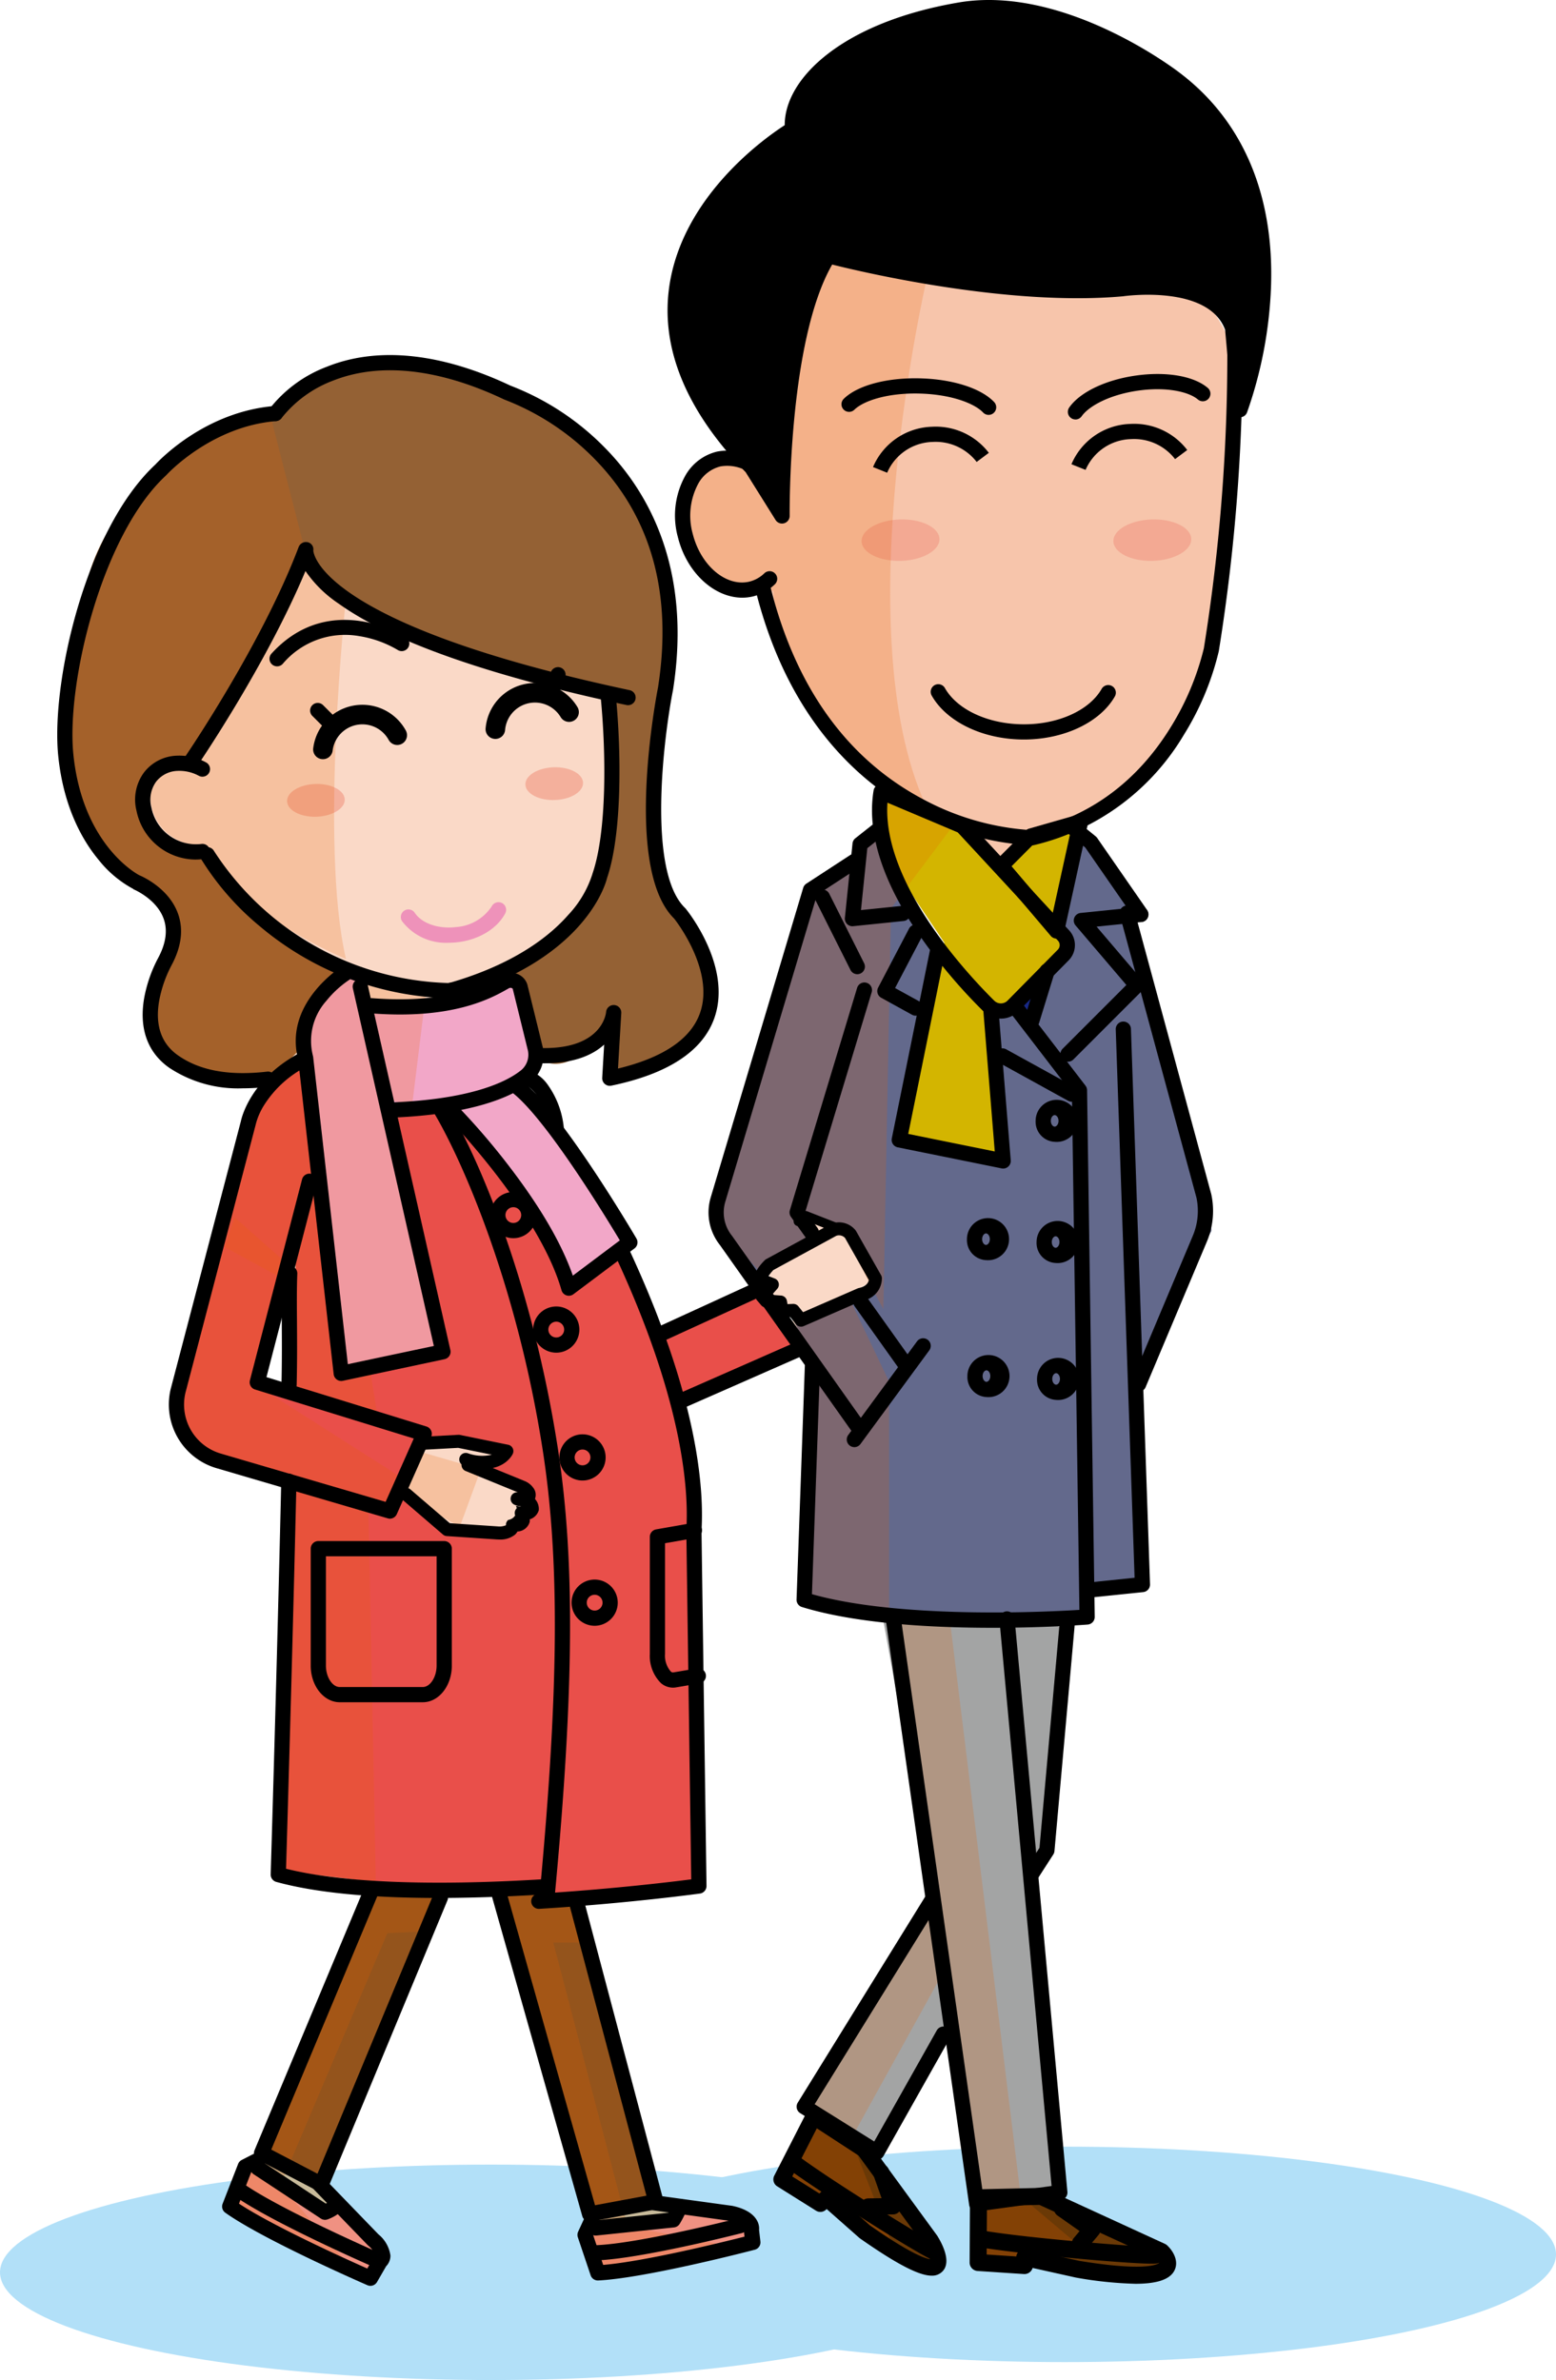
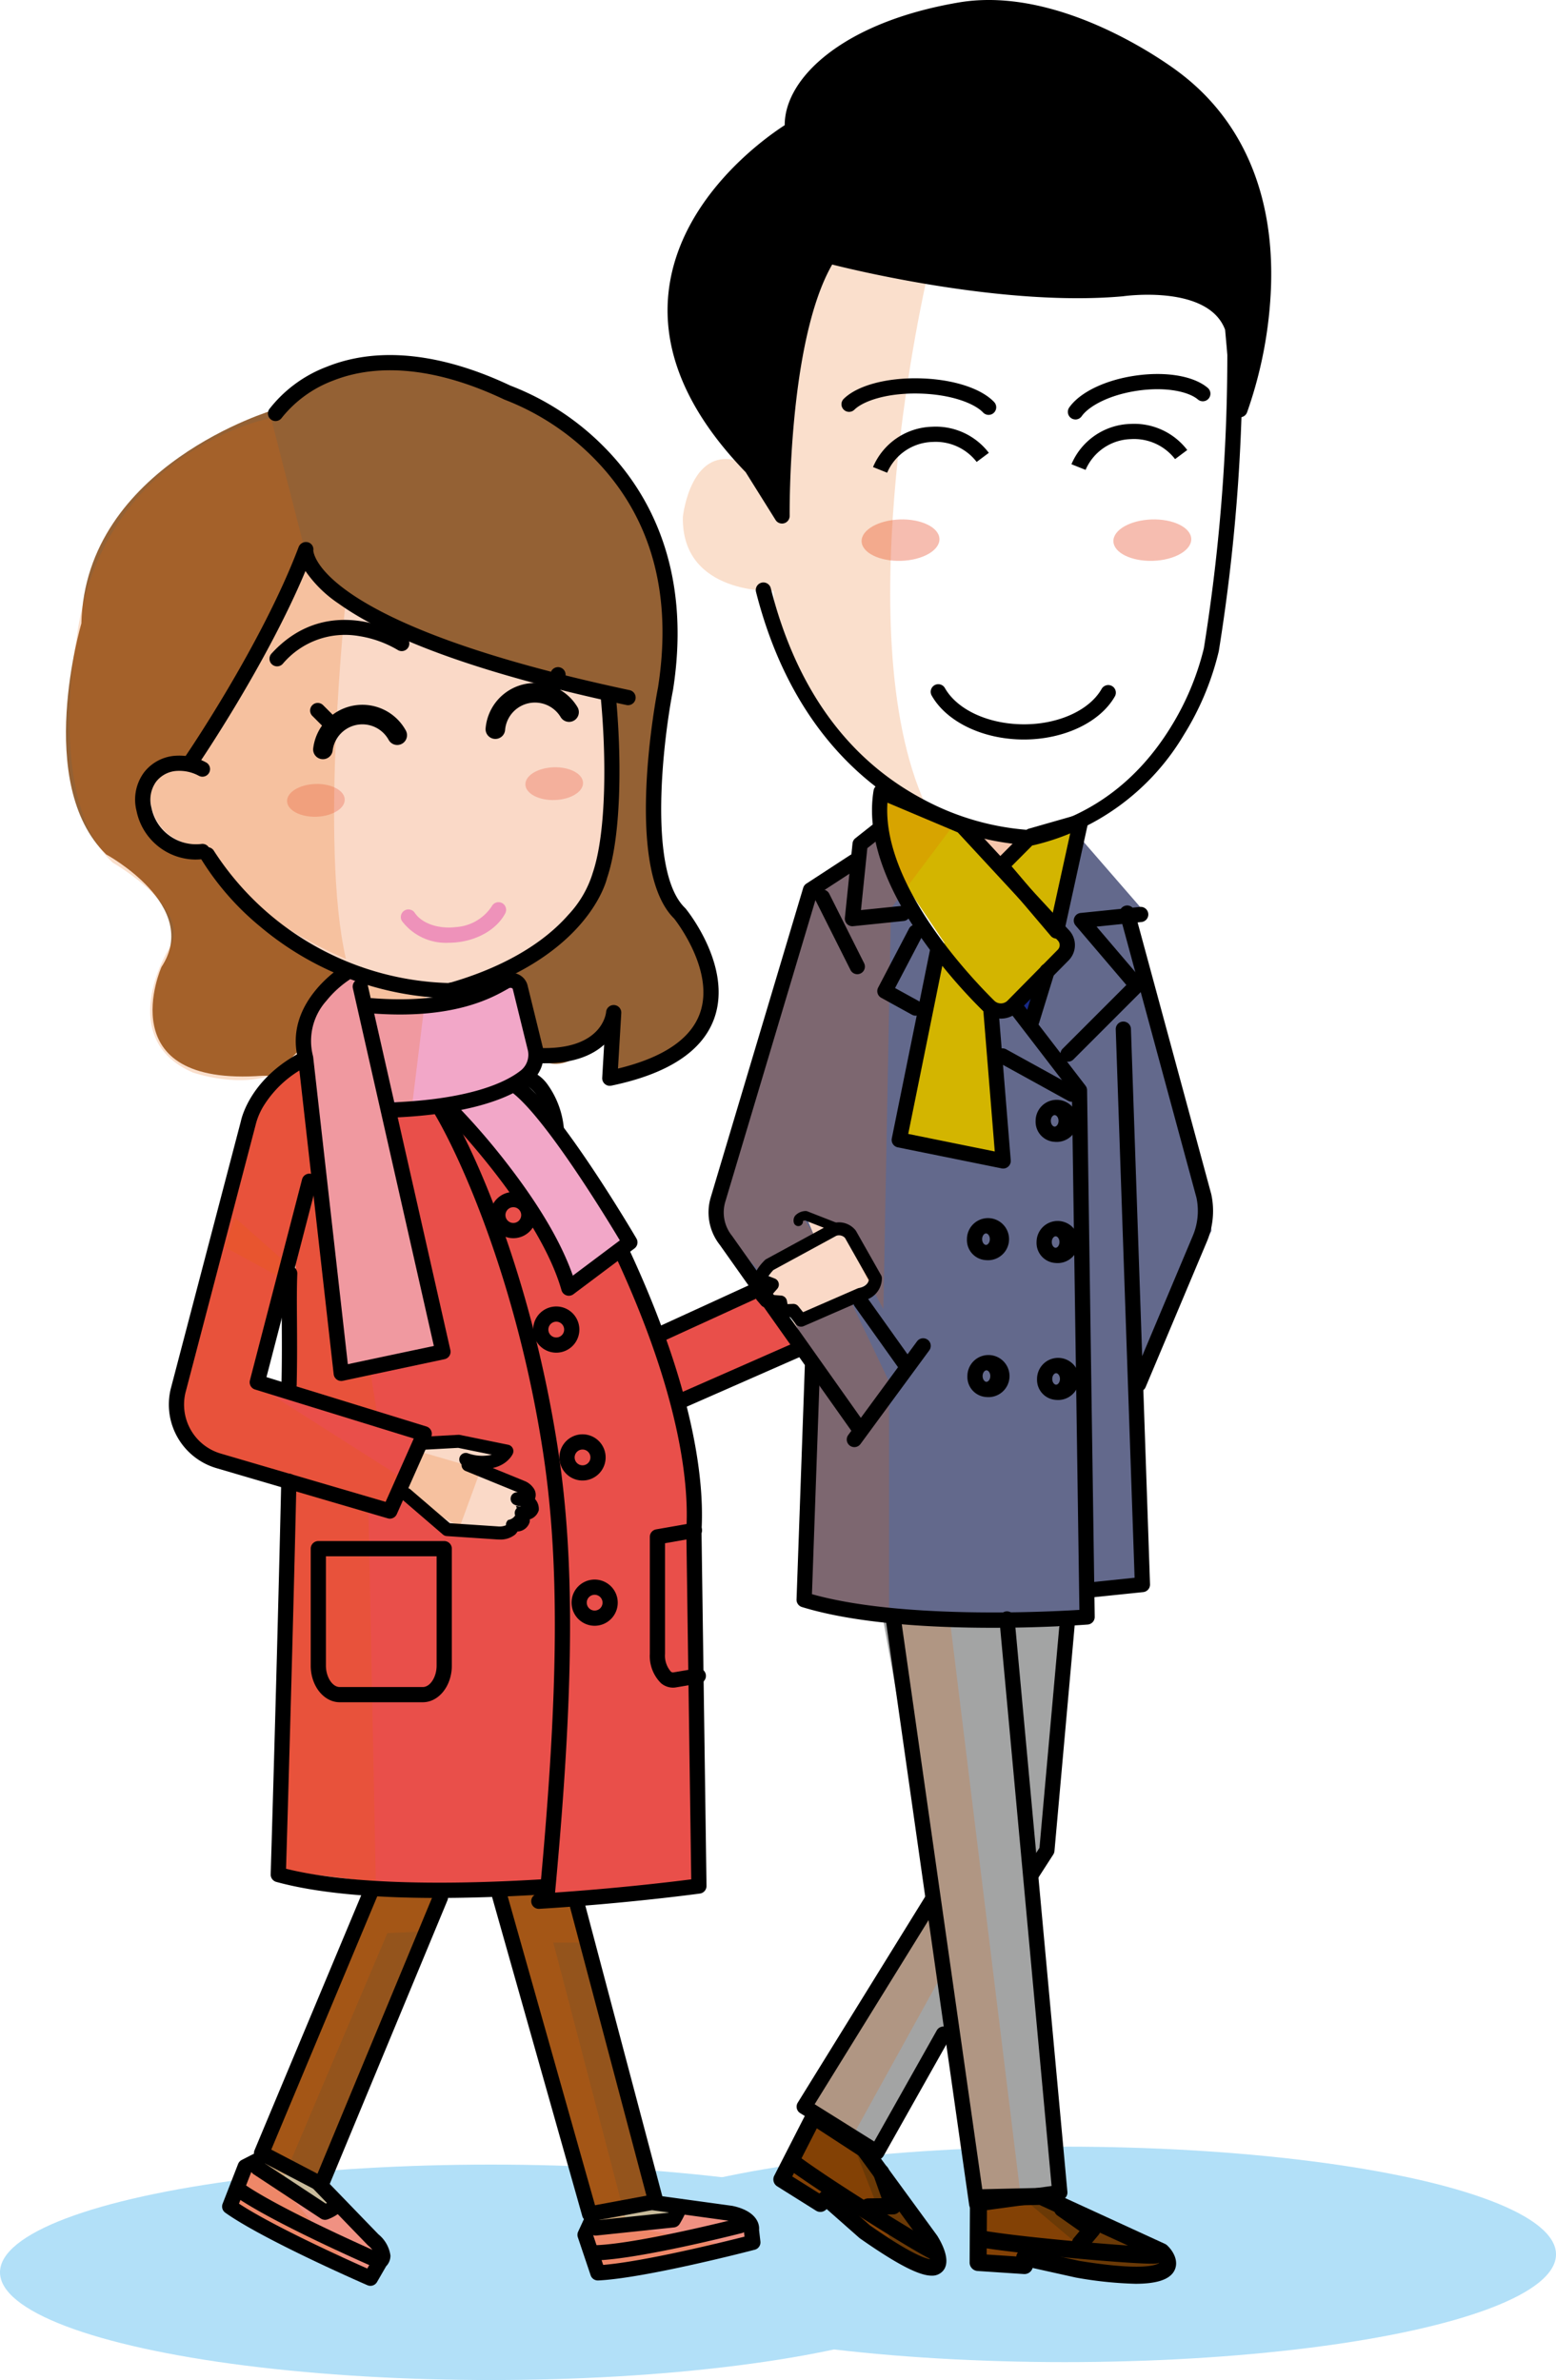
<svg xmlns="http://www.w3.org/2000/svg" id="グループ_2581" data-name="グループ 2581" width="239.381" height="366.068" viewBox="0 0 239.381 366.068">
  <ellipse id="楕円形_54" data-name="楕円形 54" cx="75.561" cy="16.568" rx="75.561" ry="16.568" transform="translate(0 332.931)" fill="#b2e0f8" />
  <ellipse id="楕円形_55" data-name="楕円形 55" cx="75.561" cy="16.568" rx="75.561" ry="16.568" transform="translate(88.26 330.173)" fill="#b2e0f8" />
  <g id="グループ_2211" data-name="グループ 2211" transform="translate(8.809)">
    <path id="パス_3370" data-name="パス 3370" d="M3040.285,1897.077l9.978-37.272c1.174-5.282,7.924-9.391,7.924-9.391l2.935,16.728,3.521,30.228s13.794-2.935,14.968-3.228-7.043-36.978-7.043-36.978l8.217-.587c7.337,5.87,19.369,28.174,19.369,28.174l7.63-5.869c8.511,10.565,11.739,45.782,11.739,45.782l-.88,52.239-22.259,2.4-1.136-2.5c-5.787,1.96-40.289-2.84-40.289-2.84l1.761-51.359.182-8.844-12.508-3.188S3035,1907.055,3040.285,1897.077Zm17.315-17.315-6.6,19.212,6.16,1.993Z" transform="translate(-3020.902 -1686.337)" fill="#e94f4a" />
    <path id="パス_3371" data-name="パス 3371" d="M2910.6,2101.592l-2.66,34.34-2.348,3.718,4.3,48.913-13.664-.687-3.749-25.14-10.565,18.587-11.152-6.848,19.761-32.282-8.044-44.608,26.178,2.4Z" transform="translate(-2755.854 -1850.893)" fill="#a3a4a4" />
    <path id="パス_3372" data-name="パス 3372" d="M3070.27,2229.785l12.13,46.174-9.782,1.761-13.5-46.174-.609-3.864,6.246.3,1.136,2.5Z" transform="translate(-2990.408 -1937.507)" fill="#94541c" />
    <path id="パス_3373" data-name="パス 3373" d="M3181.754,2232.17l-19.761,43.435-7.63-4.891,16.239-38.935Z" transform="translate(-3121.8 -1940.235)" fill="#94541c" />
-     <path id="パス_3374" data-name="パス 3374" d="M2870.75,1486.485a20.774,20.774,0,0,1,3.815,15.848l-3.815,36.685s-8.8,25.826-27.587,28.76c0,0-33.75,0-40.793-37.858,0,0-13.793.88-12.326-11.739,0,0,.293-12.913,10.272-7.63l4.7,7.63s1.467-31.989,7.043-39.619l23.185,4.7,19.369.587S2869.87,1481.2,2870.75,1486.485Z" transform="translate(-2693.063 -1438.771)" fill="#f7c5ab" />
    <path id="パス_3375" data-name="パス 3375" d="M2858.825,1742.419l9.685,11.152-2.054.587,12.032,43.728.293,4.7-12.326,22.6,1.761,31.7H2860v4.109s-35.511,4.4-44.608-2.935l2.054-35.8-2.935-5.87,11.445-4.4.88-1.761-3.228-7.63-7.337-2.641,1.467,3.521-9.685,6.163-5.576-6.75v-3.815l14.38-49.3,7.337-3.815-.587-2.641,3.228-2.641s5.869,14.967,9.391,18.489l-5.87,29.054,16.142,3.522-2.348-23.478,3.522-.587,3.521,3.815,3.522-10.565,2.348-2.054-1.467-3.229Z" transform="translate(-2701.214 -1613.265)" fill="#63698c" />
    <path id="パス_3376" data-name="パス 3376" d="M2833.479,2371.57l6.335,2.714,11.086,4.75-.317,2.714-13.621.339-8.235-2.375-.317,1.7-6.969-.339.95-9.838Z" transform="translate(-2679.671 -2033.077)" fill="#6a3906" />
    <path id="パス_3377" data-name="パス 3377" d="M2941.713,2340.432l10.157,15.521-.923,1.94-12-6.467-4-4.2-1.847.646-5.848-4.527,5.54-8.084Z" transform="translate(-2816.005 -2009.128)" fill="#6a3906" />
    <path id="パス_3378" data-name="パス 3378" d="M2893.587,1728.389l-3.228,13.206.587,3.522-8.511,8.511-3.522.587s4.109,24.065,2.348,23.478-16.141-3.522-16.141-3.522l7.337-29.935-8.511-12.62-1.761-12.033,14.087,6.163,4.989,6.163,4.108-3.815,7.337-2.348Z" transform="translate(-2735.976 -1599.236)" fill="#d3b500" />
    <path id="パス_3379" data-name="パス 3379" d="M2883.855,1810.024l-1.467,6.163-2.641-3.228Z" transform="translate(-2732.114 -1659.446)" fill="#182987" />
    <path id="パス_3380" data-name="パス 3380" d="M2895.869,1740.372l-4.109,3.815-4.989-6.163,8.218,2.054" transform="translate(-2746.475 -1611.511)" fill="#f7c5ab" />
    <path id="パス_3381" data-name="パス 3381" d="M3151.173,1637.986s1.467,26.706-4.989,32.869c0,0-13.5,12.032-20.543,11.739l-.587,1.174-10.858.587-.881-4.108s-17.9-4.989-24.065-18.489c0,0-10.565.293-9.685-9.1a6.005,6.005,0,0,1,6.75-4.4s14.087-20.544,17.021-32.283c0,0,14.38,12.033,27.88,15.554Z" transform="translate(-3066.344 -1530.256)" fill="#fad9c7" />
    <path id="パス_3382" data-name="パス 3382" d="M2974.034,1928.3l-3.228-7.63-7.337-2.641,1.468,3.522-7.043,4.989.293,3.815,4.989,3.815Z" transform="translate(-2848.411 -1731.349)" fill="#fad9c7" />
    <path id="パス_3383" data-name="パス 3383" d="M3120.338,2023.1l4.989-1.467,8.217,2.054-4.109,2.348,7.337,3.522-1.468,5.87-10.858.293-6.75-6.163Z" transform="translate(-3064.563 -1800.328)" fill="#fad9c7" />
    <path id="パス_3384" data-name="パス 3384" d="M3071.7,1556.159s5.282,14.087,45.489,21.424l.88,18.2s-.764,19.758-16.025,24.16l1.174,2.641,3.228,11.446s5.87,4.989,11.329-7.138l.587,10.272s17.609-1.467,14.087-18.489l-3.815-7.043s-3.815-6.456-3.815-7.337-.88-16.434-.88-16.434,7.337-31.4-4.7-42.554c0,0-26.413-31.109-53.119-10.859,0,0-29.054,8.511-29.641,32.87,0,0-7.337,24.652,3.815,35.51,0,0,14.674,7.924,8.511,17.315,0,0-8.217,18.489,15.554,16.728h1.761l4.225-4.308,1.468-5.576,5.42-5.962s-13.461-2.938-21.678-18.786c0,0-8.217,1.761-9.391-7.337,0,0,.293-8.217,7.924-6.456l7.337-12.033Z" transform="translate(-3032.771 -1471.415)" fill="#946134" />
    <path id="パス_3385" data-name="パス 3385" d="M3014.877,1962.136l-6.65-8.27-14.774,5.629,3.522,10.565Z" transform="translate(-2901.141 -1755.211)" fill="#e94f4a" />
    <path id="パス_3386" data-name="パス 3386" d="M3056.963,2372.12l3.549.978-.88,2.054-11.592.44-.147-1.908Z" transform="translate(-2964.971 -2033.669)" fill="#c8bb9b" />
    <path id="パス_3387" data-name="パス 3387" d="M3214.747,2354.57l3.228,4.549-2.348.44-10.125-7.484,1.614-1.614Z" transform="translate(-3175.113 -2019.249)" fill="#c8bb9b" />
    <path id="パス_3388" data-name="パス 3388" d="M3027.659,2375.047l10.858,2.054s.881,2.935.44,3.228-22.4,5.4-23.038,5.136-2.2-6.9-2.2-6.9l13.647-1.027Z" transform="translate(-2932.118 -2035.617)" fill="#f09182" />
    <path id="パス_3389" data-name="パス 3389" d="M3200.716,2363.211l6.9,6.75-2.2,3.815-20.543-10.712,1.908-6.457,12.766,7.337Z" transform="translate(-3157.854 -2023.341)" fill="#f09182" />
    <path id="パス_3390" data-name="パス 3390" d="M3103.737,1809.442l3.228,11.446-2.348,3.815,16.435,23.772-8.511,8.217-8.8-16.141-10.565-12.032-8.217.587,7.043,36.978-14.381,2.054-6.456-51.945s.293-5.282,6.75-7.337l2.348-.587.881,4.109h8.51l10.859-2.348Z" transform="translate(-3033.288 -1658.277)" fill="#f2a7c8" />
    <ellipse id="楕円形_56" data-name="楕円形 56" cx="3.184" cy="5.992" rx="3.184" ry="5.992" transform="translate(123.844 86.452) rotate(-91.835)" fill="#f19a86" opacity="0.65" />
    <ellipse id="楕円形_57" data-name="楕円形 57" cx="3.184" cy="5.992" rx="3.184" ry="5.992" transform="translate(162.583 86.452) rotate(-91.835)" fill="#f19a86" opacity="0.65" />
    <g id="グループ_2199" data-name="グループ 2199" transform="translate(35.276 117.872)">
      <ellipse id="楕円形_58" data-name="楕円形 58" cx="2.52" cy="4.437" rx="2.52" ry="4.437" transform="translate(36.824 5.321) rotate(-91.835)" fill="#f19a86" opacity="0.65" />
      <ellipse id="楕円形_59" data-name="楕円形 59" cx="2.52" cy="4.437" rx="2.52" ry="4.437" transform="translate(0.161 7.89) rotate(-91.835)" fill="#f19a86" opacity="0.65" />
    </g>
    <path id="パス_3391" data-name="パス 3391" d="M3231.145,1620.267s-4.109,37.858,0,55.467c0,0-17.9-7.337-21.13-17.315,0,0-8.8.587-9.1-8.511,0,0-1.174-4.989,6.163-4.4,0,0,15.554-25.826,17.609-32.576Z" transform="translate(-3186.728 -1528.229)" fill="#ea6000" opacity="0.2" style="mix-blend-mode: multiply;isolation: isolate" />
    <path id="パス_3392" data-name="パス 3392" d="M2971.079,1483.362s-12.462,53.722-.226,80.708c0,0-22.41-10.942-23.332-32.765,0,0-14.188.645-13.948-11.389,0,0,1.225-11.739,9.458-8.254l6.242,8.254s-.107-30.05,6.9-38.885Z" transform="translate(-2837.328 -1440.415)" fill="#ea6000" opacity="0.2" style="mix-blend-mode: multiply;isolation: isolate" />
    <path id="パス_3393" data-name="パス 3393" d="M3240.328,1573.6l-5.576-21.717s-26.12,4.7-29.935,34.043c0,0-4.7,24.652,5.576,34.337,0,0,12.913,7.337,8.511,13.5,0,0-8.217,13.5,3.815,18.782,0,0,7.63,2.641,12.913,0l4.4-1.761-.587-4.989,2.348-4.4,3.521-4.7s-14.967-7.337-19.956-17.609c0,0-10.272-.587-10.272-8.8,0,0-.587-6.163,7.924-5.576l10.565-17.608Z" transform="translate(-3201.868 -1487.583)" fill="#ea6000" opacity="0.2" style="mix-blend-mode: multiply;isolation: isolate" />
    <path id="パス_3394" data-name="パス 3394" d="M3177.168,1806.512l10.858,3.815-2.054,16.728-4.109-.88,8.8,38.445-11.152,3.228,1.174,7.337-13.793-3.815-.88-17.609-9.685-5.283,4.989-20.25s2.935-7.63,8.217-7.924C3169.538,1820.305,3167.19,1808.273,3177.168,1806.512Z" transform="translate(-3131.371 -1657.108)" fill="#ea6000" opacity="0.2" style="mix-blend-mode: multiply;isolation: isolate" />
    <path id="パス_3395" data-name="パス 3395" d="M3155.716,1926.53l-4.7,18.783,22.6,14.38,3.228-3.815,9.1,2.641-3.228,8.8-9.685-5.283-1.174,2.641-27.88-7.337s-6.457-4.109-4.989-11.446l9.1-26.119Z" transform="translate(-3120.778 -1732.518)" fill="#ea6000" opacity="0.2" style="mix-blend-mode: multiply;isolation: isolate" />
    <path id="パス_3396" data-name="パス 3396" d="M3201.443,2044.763l1.174,59.282s-12.032-.293-15.554-2.641l2.054-59.576Z" transform="translate(-3153.592 -1813.773)" fill="#ea6000" opacity="0.2" style="mix-blend-mode: multiply;isolation: isolate" />
    <path id="パス_3397" data-name="パス 3397" d="M3188.029,2231.2l-2.348,4.7-6.457.294-16.435,38.739,10.271,12.032-17.608-8.511,2.054-6.75,2.641-2.054,16.142-39.913h11.152Z" transform="translate(-3128.439 -1938.871)" fill="#ea6000" opacity="0.2" style="mix-blend-mode: multiply;isolation: isolate" />
    <path id="パス_3398" data-name="パス 3398" d="M3029.121,2228.857l5.869-1.761-.293,2.935,5.283-.293,1.761,6.163h-4.7l11.445,43.728s15.554,2.641,14.381,2.935-19.076,4.4-19.076,4.4l-2.055-5.283.587-4.109-14.38-48.424" transform="translate(-2960.727 -1937.117)" fill="#ea6000" opacity="0.2" style="mix-blend-mode: multiply;isolation: isolate" />
    <path id="パス_3399" data-name="パス 3399" d="M2957.993,1726.042l-9.685,12.913-1.174,61.63-2.054-3.815-4.109-8.217-6.75-2.935,2.641,4.109-9.1,4.7-6.75-7.337v-1.761l14.38-49.6,7.924-4.989v-2.348l3.815-2.054v-6.75Z" transform="translate(-2820.044 -1599.236)" fill="#ea6000" opacity="0.2" style="mix-blend-mode: multiply;isolation: isolate" />
    <path id="パス_3400" data-name="パス 3400" d="M2960.553,1956.658l6.163,12.913v35.8l-12.619-2.054.88-36.1-4.109-5.576,1.467-2.054Z" transform="translate(-2838.746 -1757.07)" fill="#ea6000" opacity="0.2" style="mix-blend-mode: multiply;isolation: isolate" />
    <path id="パス_3401" data-name="パス 3401" d="M2856.917,2102.413l13.207,89.51-.293,8.8,7.337,1.174.587-2.348,10.565,1.761-11.152-9.391-10.859-88.337Z" transform="translate(-2728.947 -1854.108)" fill="#ea6000" opacity="0.2" style="mix-blend-mode: multiply;isolation: isolate" />
    <path id="パス_3402" data-name="パス 3402" d="M2949.271,2236.755l-19.957,30.521,1.468.881-3.465,8.909a2.3,2.3,0,0,0,.8,2.7l3.843,2.775,1.761-1.761,9.685,8.217-6.457-16.435,13.793-24.946Z" transform="translate(-2814.844 -1943.548)" fill="#ea6000" opacity="0.2" style="mix-blend-mode: multiply;isolation: isolate" />
    <g id="グループ_2200" data-name="グループ 2200" transform="translate(113.27 186.265)">
      <path id="パス_3403" data-name="パス 3403" d="M2979.6,1920.069a.715.715,0,0,0,.261-1.38l-4.715-1.844a.727.727,0,0,0-.3-.048,2.26,2.26,0,0,0-1.59.725,1.259,1.259,0,0,0-.19,1.073.715.715,0,0,0,1.4-.261,1.417,1.417,0,0,1,.328-.093l4.548,1.779A.724.724,0,0,0,2979.6,1920.069Z" transform="translate(-2973.016 -1916.796)" />
    </g>
-     <path id="パス_3404" data-name="パス 3404" d="M2843.388,1752.063a1.17,1.17,0,0,0,.96-1.836l-7.691-11.1a1.191,1.191,0,0,0-.222-.24l-3.071-2.5a1.17,1.17,0,1,0-1.479,1.813l2.943,2.4,7.6,10.961A1.17,1.17,0,0,0,2843.388,1752.063Z" transform="translate(-2676.675 -1610.246)" />
    <path id="パス_3405" data-name="パス 3405" d="M3134.5,1780.9a11.9,11.9,0,0,0,1.451-.09c3.242-.4,6.02-2.1,7.249-4.445a1.17,1.17,0,0,0-2.072-1.087,7.139,7.139,0,0,1-5.463,3.209c-2.736.338-5.306-.546-6.4-2.2a1.17,1.17,0,0,0-1.952,1.29A8.466,8.466,0,0,0,3134.5,1780.9Z" transform="translate(-3074.273 -1635.9)" fill="#ee92ba" />
    <path id="パス_3406" data-name="パス 3406" d="M2844.253,2381.069c2.97,0,5.26-.529,6.016-2.06.694-1.406-.17-2.95-1.121-3.844a1.312,1.312,0,0,0-.35-.236l-18.5-8.492a1.219,1.219,0,0,0-.574-.119l-9.64.22a1.306,1.306,0,0,0-1.277,1.3l-.055,9.949a1.306,1.306,0,0,0,1.22,1.311l7.129.473a1.306,1.306,0,0,0,1.341-.938l6.621,1.471.073.014A60.167,60.167,0,0,0,2844.253,2381.069Zm3.644-3.2c-.271.231-2.153,1.325-12.3-.329l-8.082-1.8a1.307,1.307,0,0,0-1.582,1.125l-4.558-.3.042-7.449,8.069-.184,18,8.263A2.081,2.081,0,0,1,2847.9,2377.872Z" transform="translate(-2678.391 -2029.805)" />
    <path id="パス_3407" data-name="パス 3407" d="M3224.417,1961.512a1.17,1.17,0,0,0,1.169-1.143c.088-3.844.066-7.051.045-9.879-.019-2.71-.036-5.051.052-7.22a1.17,1.17,0,1,0-2.338-.094c-.09,2.224-.073,4.591-.053,7.331.02,2.812.042,6-.045,9.809a1.17,1.17,0,0,0,1.143,1.2Z" transform="translate(-3188.754 -1747.346)" />
    <path id="パス_3408" data-name="パス 3408" d="M3133.056,2102.964q7.3,0,16.012-.526a1.17,1.17,0,1,0-.141-2.335c-17.267,1.043-30.8.48-39.24-1.632.163-5.409,1-33.413,1.6-59.544a1.17,1.17,0,1,0-2.339-.054c-.663,28.924-1.615,60.145-1.625,60.457a1.17,1.17,0,0,0,.859,1.164C3114.158,2102.139,3122.492,2102.964,3133.056,2102.964Z" transform="translate(-3074.489 -1811.044)" />
    <path id="パス_3409" data-name="パス 3409" d="M3036.074,2034.2l.072,0c13.51-.817,24.622-2.338,24.733-2.353a1.17,1.17,0,0,0,1.01-1.175l-.769-54.644c.4-6.42-.539-20.564-11.216-43.426a1.17,1.17,0,1,0-2.12.99c10.482,22.445,11.39,36.156,11,42.333,0,.03,0,.06,0,.09l.755,53.648c-3.038.389-12.473,1.532-23.529,2.2a1.17,1.17,0,0,0,.069,2.337Z" transform="translate(-2962.007 -1740.605)" />
    <path id="パス_3410" data-name="パス 3410" d="M3236.135,1911.1a1.17,1.17,0,0,0,.329-2.293l-10.829-3.176a7.853,7.853,0,0,1-5.4-9.359l10.8-41.21q.01-.04.018-.079a10.374,10.374,0,0,1,1.341-3.035,16.712,16.712,0,0,1,6.289-5.744,1.17,1.17,0,0,0-1.125-2.052c-7.275,3.99-8.663,9.721-8.794,10.347l-10.8,41.2a10.2,10.2,0,0,0,7,12.173l10.833,3.177A1.161,1.161,0,0,0,3236.135,1911.1Z" transform="translate(-3200.51 -1682.07)" />
    <path id="パス_3411" data-name="パス 3411" d="M3182.911,1952.677a1.171,1.171,0,0,0,1.069-.7l5.283-11.886a1.17,1.17,0,0,0-.724-1.593l-24.611-7.594,7.741-29.831a1.17,1.17,0,1,0-2.265-.588l-8.021,30.913a1.17,1.17,0,0,0,.787,1.412l24.42,7.535-4.331,9.746-14.561-4.271a1.17,1.17,0,0,0-.659,2.245l15.544,4.559A1.174,1.174,0,0,0,3182.911,1952.677Z" transform="translate(-3131.743 -1719.092)" />
    <g id="グループ_2202" data-name="グループ 2202" transform="translate(52.681 220.684)">
      <path id="パス_3412" data-name="パス 3412" d="M3122.319,2025.368,3118.6,2033l6.456,4.891,11.348-.587,1.37-3.13-.587-2.152-7.044-3.522,3.913-1.761-7.826-1.761Z" transform="translate(-3118.549 -2023.238)" fill="none" />
      <path id="パス_3413" data-name="パス 3413" d="M3134.522,2025.019c3.377,0,4.426-2.2,4.479-2.316a1,1,0,0,0-.713-1.4l-7.415-1.511a1.033,1.033,0,0,0-.255-.018l-5.872.321a1,1,0,0,0,.11,2l5.743-.314,5.185,1.057a6.526,6.526,0,0,1-3.723-.236,1,1,0,0,0-.575,1.921A10.643,10.643,0,0,0,3134.522,2025.019Z" transform="translate(-3121.603 -2019.774)" />
      <g id="グループ_2201" data-name="グループ 2201" transform="translate(0 3.636)">
        <path id="パス_3414" data-name="パス 3414" d="M3122.929,2038.036a2.561,2.561,0,0,0,.467-.041,1.758,1.758,0,0,0,1.172-2.841,3.014,3.014,0,0,0-1.326-1.031l-8.322-3.4a1,1,0,1,0-.758,1.857l8.044,3.282a1,1,0,0,0-.479,1.925A3.171,3.171,0,0,0,3122.929,2038.036Z" transform="translate(-3104.026 -2030.652)" />
        <path id="パス_3415" data-name="パス 3415" d="M3113.482,2051.016a2.1,2.1,0,0,0,2.191-1.476,2.279,2.279,0,0,0-2.042-2.478,1,1,0,0,0-.625,1.895H3113a1,1,0,0,0-.213,1.982A3.258,3.258,0,0,0,3113.482,2051.016Z" transform="translate(-3094.277 -2041.562)" />
        <path id="パス_3416" data-name="パス 3416" d="M3131.519,2052.115a3.562,3.562,0,0,0,2.4-.769,1.94,1.94,0,0,0,.356-.464,2.027,2.027,0,0,0,1.893-1.522,2.278,2.278,0,0,0-2.115-2.417,1.566,1.566,0,0,1-1.209,2.161,1,1,0,0,0-.34.809v.007a2.514,2.514,0,0,1-1.252.178l-7.391-.493-6.054-5.2a1,1,0,0,0-1.308,1.52l6.307,5.422a1,1,0,0,0,.587.24l7.7.514C3131.172,2052.1,3131.321,2052.115,3131.519,2052.115Z" transform="translate(-3116.155 -2039.645)" />
      </g>
    </g>
    <path id="パス_3417" data-name="パス 3417" d="M3069.734,2279.619a1.146,1.146,0,0,0,.215-.02l10.2-1.9a1.171,1.171,0,0,0,.917-1.45l-12.053-45.5a1.17,1.17,0,0,0-2.262.6l11.73,44.279-7.908,1.471-13.56-47.956a1.17,1.17,0,0,0-2.252.636l13.85,48.983A1.17,1.17,0,0,0,3069.734,2279.619Z" transform="translate(-2987.841 -1937.917)" />
    <g id="グループ_2203" data-name="グループ 2203" transform="translate(80.032 337.565)">
      <path id="パス_3418" data-name="パス 3418" d="M3013.206,2382.655h.055c7.2-.34,23.4-4.548,24.085-4.727a1.17,1.17,0,0,0,.867-1.267l-.206-1.766c.125-1.334-.859-3.031-4.085-3.708-.027-.006-.054-.01-.081-.014l-12.306-1.692a1.17,1.17,0,0,0-.319,2.318l12.261,1.686c1.093.242,2.259.871,2.2,1.192a1.182,1.182,0,0,0-.011.346l.1.894c-3.5.886-15.466,3.828-21.742,4.345l-1.531-4.551.736-1.6a1.17,1.17,0,1,0-2.125-.98l-.931,2.019a1.171,1.171,0,0,0-.046.863l1.967,5.845A1.17,1.17,0,0,0,3013.206,2382.655Z" transform="translate(-3010.07 -2369.468)" />
      <path id="パス_3419" data-name="パス 3419" d="M3044.823,2377.029c.041,0,.082,0,.123-.006l11.92-1.246a1.171,1.171,0,0,0,.883-.564,15.525,15.525,0,0,0,1.118-2.242,1.17,1.17,0,0,0-2.189-.827,12.527,12.527,0,0,1-.651,1.368L3044.7,2374.7a1.17,1.17,0,0,0,.12,2.333Z" transform="translate(-3042.016 -2370.747)" />
    </g>
    <path id="パス_3420" data-name="パス 3420" d="M3164.243,2273.3a1.17,1.17,0,0,0,1.081-.721l18.321-44.125a1.17,1.17,0,0,0-2.161-.9l-17.831,42.946-7.109-3.715,16.534-39.505a1.17,1.17,0,0,0-2.158-.9l-16.949,40.5a1.17,1.17,0,0,0,.537,1.489l9.193,4.8A1.17,1.17,0,0,0,3164.243,2273.3Z" transform="translate(-3123.619 -1936.162)" />
    <g id="グループ_2204" data-name="グループ 2204" transform="translate(25.357 331.075)">
      <path id="パス_3421" data-name="パス 3421" d="M3203.209,2370.556a1.171,1.171,0,0,0,1.014-.586l1.4-2.425a2.316,2.316,0,0,0,.665-1.657,5.121,5.121,0,0,0-1.843-3.25l-8.6-8.893a1.17,1.17,0,0,0-1.682,1.627l8.636,8.929c.025.026.051.05.078.073a3.15,3.15,0,0,1,1.073,1.538s-.012.013-.034.032a1.2,1.2,0,0,0-.238.292l-.954,1.657c-3.329-1.479-14.485-6.521-19.736-9.98l1.883-4.838,1.583-.811a1.17,1.17,0,1,0-1.067-2.082l-1.979,1.014a1.169,1.169,0,0,0-.557.617l-2.381,6.118a1.169,1.169,0,0,0,.412,1.377c5.87,4.175,21.214,10.869,21.864,11.152A1.167,1.167,0,0,0,3203.209,2370.556Zm.737-4.64h0Z" transform="translate(-3180.387 -2350.052)" />
      <path id="パス_3422" data-name="パス 3422" d="M3212.784,2362.778a1.167,1.167,0,0,0,.419-.078,6.68,6.68,0,0,0,2.336-1.46,1.17,1.17,0,0,0-1.689-1.619,4.175,4.175,0,0,1-.958.657l-9.814-6.468a1.17,1.17,0,1,0-1.288,1.954l10.35,6.821A1.168,1.168,0,0,0,3212.784,2362.778Z" transform="translate(-3196.941 -2352.426)" />
    </g>
    <path id="パス_3423" data-name="パス 3423" d="M3105.734,1862.615a1.223,1.223,0,0,0,.156-.01,1.17,1.17,0,0,0,1.005-1.314,13.666,13.666,0,0,0-2.579-6.815,6,6,0,0,0-2.161-1.807,1.17,1.17,0,0,0-.916,2.153c.143.067,2.608,1.311,3.336,6.778A1.17,1.17,0,0,0,3105.734,1862.615Z" transform="translate(-3028.961 -1687.778)" />
-     <path id="パス_3424" data-name="パス 3424" d="M3258.347,1651.28a35.4,35.4,0,0,0,3.976-.237,1.17,1.17,0,1,0-.263-2.324c-5.843.662-10.312-.155-13.667-2.5-2.577-1.8-3.558-4.619-2.915-8.376a19.224,19.224,0,0,1,1.906-5.488c1.542-2.877,1.867-5.557.978-7.989-1.411-3.859-5.406-5.639-5.944-5.864-.489-.257-8.707-4.781-10.13-18.537-1.13-10.949,4.355-33.807,14.247-42.949.026-.025.052-.05.076-.078.067-.074,6.841-7.467,16.857-8.276a1.17,1.17,0,0,0-.189-2.332c-10.676.863-17.725,8.3-18.371,9-10.742,9.971-16.111,33.6-14.948,44.872.831,8.034,3.857,13.13,6.25,15.99a17.124,17.124,0,0,0,5.3,4.428l-.012.031c.033.013,3.558,1.464,4.669,4.529.644,1.775.362,3.808-.835,6.043a21.307,21.307,0,0,0-2.152,6.157c-.822,4.692.517,8.41,3.87,10.753A19.156,19.156,0,0,0,3258.347,1651.28Z" transform="translate(-3229.805 -1483.89)" />
    <path id="パス_3425" data-name="パス 3425" d="M3172.924,1651.924a1.167,1.167,0,0,0,.864-.381,12.543,12.543,0,0,1,11.7-4.282,16.842,16.842,0,0,1,5.951,2.116,1.17,1.17,0,1,0,1.266-1.967c-.115-.074-11.64-7.313-20.646,2.555a1.17,1.17,0,0,0,.864,1.959Z" transform="translate(-3139.103 -1549.434)" />
    <path id="パス_3426" data-name="パス 3426" d="M3068.769,1643.705a1.169,1.169,0,0,0,.966-.508c.111-.162,10.5-15.381,16.537-29.815a18.861,18.861,0,0,0,5.067,4.99c8.139,5.833,23.039,11.087,44.287,15.617a1.17,1.17,0,1,0,.487-2.288c-47.283-10.082-48.6-20.9-48.636-21.47a1.124,1.124,0,0,0-.841-1.274,1.207,1.207,0,0,0-1.421.759c-5.653,14.936-17.294,31.989-17.412,32.159a1.17,1.17,0,0,0,.964,1.831Zm18.7-33.45Z" transform="translate(-3048.087 -1525.556)" />
    <path id="パス_3427" data-name="パス 3427" d="M3076.126,1724.467a1.17,1.17,0,0,0,.171-.012l.334-.049a1.156,1.156,0,0,0,.152-.033c20.025-5.737,23.33-17.276,23.605-18.394,2.316-6.834,2.184-19.254,1.366-27.831a1.17,1.17,0,0,0-2.329.223c.8,8.368.946,20.435-1.269,26.9a1.2,1.2,0,0,0-.035.125,16.422,16.422,0,0,1-3.693,6.25c-5.049,5.753-12.677,8.857-18.215,10.451l-.257.038a1.17,1.17,0,0,0,.169,2.327Z" transform="translate(-3015.8 -1570.943)" />
    <path id="パス_3428" data-name="パス 3428" d="M3272.666,1723.22a10.033,10.033,0,0,0,1.229-.077,1.17,1.17,0,1,0-.285-2.322,7,7,0,0,1-7.685-5.6,4.734,4.734,0,0,1,.72-3.967,4.341,4.341,0,0,1,3.3-1.674,6.288,6.288,0,0,1,3.278.755,1.17,1.17,0,1,0,1.087-2.072,8.632,8.632,0,0,0-4.5-1.019,6.64,6.64,0,0,0-5.038,2.6,7.03,7.03,0,0,0-1.134,5.89A9.342,9.342,0,0,0,3272.666,1723.22Z" transform="translate(-3251.443 -1591.013)" />
    <path id="パス_3429" data-name="パス 3429" d="M3187.3,1772.58a1.164,1.164,0,0,0,.226-.022l.329-.065a1.17,1.17,0,1,0-.45-2.3l-.2.038a44.441,44.441,0,0,1-36.053-20.313,1.17,1.17,0,0,0-2.045,1.137,42.013,42.013,0,0,0,9.082,10.436,47.011,47.011,0,0,0,29.066,11.083Z" transform="translate(-3127.039 -1619.033)" />
    <path id="パス_3430" data-name="パス 3430" d="M3081.926,1635.3a1.17,1.17,0,0,0,.238-.024c8.712-1.807,14.04-5.3,15.839-10.374,2.8-7.907-4.109-16.492-4.405-16.854a1.091,1.091,0,0,0-.094-.1c-5.838-5.627-3.32-26.1-1.857-33.508,0-.015.006-.03.008-.046,2.958-18.9-4.016-30.622-10.387-37.133a40.769,40.769,0,0,0-14.651-9.664c-7.429-3.519-18.333-6.861-28.213-2.9a20.274,20.274,0,0,0-8.881,6.549,1.17,1.17,0,0,0,1.933,1.318h0a18.358,18.358,0,0,1,7.952-5.749c7.2-2.831,16.281-1.82,26.267,2.923a1.239,1.239,0,0,0,.135.054,38.947,38.947,0,0,1,13.855,9.174c8.666,8.9,11.923,20.692,9.682,35.041-.28,1.427-5.34,27.883,2.476,35.567.519.66,6.243,8.16,3.972,14.553-1.411,3.971-5.65,6.834-12.609,8.521l.506-8.543a1.17,1.17,0,0,0-2.335-.15c-.019.218-.593,5.541-9.447,5.541h-.194a1.17,1.17,0,0,0-.01,2.34h.2c4.626,0,7.441-1.323,9.152-2.873l-.3,5.1a1.17,1.17,0,0,0,1.168,1.239Z" transform="translate(-2996.921 -1468.294)" />
    <g id="グループ_2205" data-name="グループ 2205" transform="translate(65.89 102.583)">
      <path id="パス_3431" data-name="パス 3431" d="M3095.179,1682.409a1.5,1.5,0,0,0,1.5-1.372,4.613,4.613,0,0,1,8.554-1.977,1.5,1.5,0,0,0,2.578-1.55,7.621,7.621,0,0,0-14.128,3.263,1.5,1.5,0,0,0,1.366,1.63C3095.09,1682.407,3095.135,1682.409,3095.179,1682.409Z" transform="translate(-3093.673 -1671.34)" />
      <path id="パス_3432" data-name="パス 3432" d="M3100.891,1671.951a1.17,1.17,0,0,0,1.091-.747l1.233-3.179a1.17,1.17,0,0,0-2.181-.846l-1.233,3.179a1.169,1.169,0,0,0,.667,1.513A1.155,1.155,0,0,0,3100.891,1671.951Z" transform="translate(-3090.968 -1666.431)" />
    </g>
    <g id="グループ_2206" data-name="グループ 2206" transform="translate(38.911 108.128)">
      <path id="パス_3433" data-name="パス 3433" d="M3174.259,1692.2a1.5,1.5,0,0,0,1.49-1.316,4.613,4.613,0,0,1,8.623-1.648,1.5,1.5,0,0,0,2.635-1.452,7.621,7.621,0,0,0-14.242,2.723,1.5,1.5,0,0,0,1.3,1.681A1.59,1.59,0,0,0,3174.259,1692.2Z" transform="translate(-3172.297 -1683.558)" />
      <path id="パス_3434" data-name="パス 3434" d="M3206.685,1687.77a1.17,1.17,0,0,0,.827-2l-2.413-2.409a1.17,1.17,0,1,0-1.654,1.655l2.412,2.409A1.165,1.165,0,0,0,3206.685,1687.77Z" transform="translate(-3203.102 -1683.021)" />
    </g>
    <path id="パス_3435" data-name="パス 3435" d="M2866.465,2143.266a1.169,1.169,0,0,0,.984-.536l2.295-3.562a1.168,1.168,0,0,0,.182-.529l3.155-35.213a1.17,1.17,0,1,0-2.331-.209l-3.129,34.926-2.139,3.32a1.17,1.17,0,0,0,.983,1.8Z" transform="translate(-2716.513 -1853.933)" />
    <path id="パス_3436" data-name="パス 3436" d="M2934.72,2271.852a1.169,1.169,0,0,0,1.02-.6l10.226-18.156a1.17,1.17,0,0,0-2.039-1.148l-9.625,17.089-9.163-5.731,18.936-30.606a1.17,1.17,0,1,0-1.99-1.231l-19.548,31.6a1.17,1.17,0,0,0,.374,1.607l11.189,7A1.17,1.17,0,0,0,2934.72,2271.852Z" transform="translate(-2808.617 -1939.661)" />
    <path id="パス_3437" data-name="パス 3437" d="M2882.793,2192.905a1.17,1.17,0,0,0,.159-.011l12.791-1.742a1.169,1.169,0,0,0,1.007-1.267l-8.131-88.232a1.17,1.17,0,0,0-2.33.215l8.029,87.117-10.529,1.434L2871.1,2101.4a1.17,1.17,0,0,0-2.316.33l12.851,90.17A1.17,1.17,0,0,0,2882.793,2192.905Z" transform="translate(-2741.346 -1852.764)" />
    <path id="パス_3438" data-name="パス 3438" d="M2948.844,2355.465a2.2,2.2,0,0,0,1.6-.6c1.53-1.447-.007-4.342-.738-5.519-.017-.027-.034-.053-.053-.078l-10.194-13.958a1.259,1.259,0,0,0-.329-.312l-7.762-5.057a1.258,1.258,0,0,0-1.806.481l-4.943,9.665a1.258,1.258,0,0,0,.452,1.638l5.971,3.746a1.258,1.258,0,0,0,1.524-.144l.115-.106,5.024,4.432a1.341,1.341,0,0,0,.11.087C2943.951,2354.037,2947.068,2355.465,2948.844,2355.465Zm-1.248-4.755a8.337,8.337,0,0,1,.969,2.214c-.768-.118-3.081-.889-9.248-5.207l-5.825-5.138a1.257,1.257,0,0,0-1.687.021l-.242.225-4.178-2.621,3.783-7.4,6.4,4.169Z" transform="translate(-2814.313 -2005.451)" />
    <path id="パス_3439" data-name="パス 3439" d="M3011.019,1959.026a1.173,1.173,0,0,0,.486-.106l13.8-6.319a1.17,1.17,0,0,0-.974-2.127l-13.8,6.319a1.17,1.17,0,0,0,.488,2.234Z" transform="translate(-2917.736 -1752.881)" />
    <path id="パス_3440" data-name="パス 3440" d="M2990.856,1987.224a1.165,1.165,0,0,0,.47-.1l17.537-7.709a1.17,1.17,0,1,0-.941-2.142l-17.537,7.709a1.17,1.17,0,0,0,.471,2.241Z" transform="translate(-2894.567 -1770.729)" />
    <path id="パス_3441" data-name="パス 3441" d="M2984.03,1842.191a1.17,1.17,0,0,0,.954-1.846l-20.649-29.172c-.012-.018-.026-.035-.04-.052a5.725,5.725,0,0,1-1.006-5.2l14.107-47.2,6.391-4.168a1.17,1.17,0,0,0-1.278-1.96l-6.75,4.4a1.17,1.17,0,0,0-.481.645l-14.23,47.615a8.067,8.067,0,0,0,1.4,7.3l20.631,29.147A1.169,1.169,0,0,0,2984.03,1842.191Z" transform="translate(-2860.518 -1621.079)" />
    <path id="パス_3442" data-name="パス 3442" d="M2968.529,1781.856a1.17,1.17,0,0,0,1.044-1.695l-5.367-10.694a1.17,1.17,0,0,0-2.091,1.05l5.367,10.693A1.17,1.17,0,0,0,2968.529,1781.856Z" transform="translate(-2845.446 -1632.016)" />
    <path id="パス_3443" data-name="パス 3443" d="M2857.636,2379.869a1.3,1.3,0,0,0,1-.467l1.8-2.145a1.306,1.306,0,0,0-.251-1.909l-4.593-3.223a1.307,1.307,0,0,0-1.5,2.139l3.428,2.405-.883,1.053a1.306,1.306,0,0,0,1,2.146Z" transform="translate(-2700.237 -2033.514)" />
    <path id="パス_3444" data-name="パス 3444" d="M2946.525,2363.143h.017l3.8-.05a1.257,1.257,0,0,0,1.169-1.676l-1.848-5.232a1.258,1.258,0,0,0-2.372.838l1.264,3.578-2.044.027a1.257,1.257,0,0,0,.016,2.515Z" transform="translate(-2821.738 -2022.501)" />
    <path id="パス_3445" data-name="パス 3445" d="M2947.718,1967.223a1.17,1.17,0,0,0,.952-1.849l-6.91-9.7a1.17,1.17,0,1,0-1.906,1.358l6.91,9.7A1.169,1.169,0,0,0,2947.718,1967.223Z" transform="translate(-2817.163 -1756.09)" />
-     <path id="パス_3446" data-name="パス 3446" d="M2962.106,1851.281a1.169,1.169,0,0,0,.951-1.849l-1.853-2.6,10.174-33.631a1.17,1.17,0,1,0-2.239-.678L2958.8,1846.7a1.17,1.17,0,0,0,.167,1.018l2.187,3.069A1.169,1.169,0,0,0,2962.106,1851.281Z" transform="translate(-2846.093 -1660.556)" />
    <path id="パス_3447" data-name="パス 3447" d="M2961.38,1938.06a1,1,0,0,0,.4-.083l8.994-3.917a3.47,3.47,0,0,0,3.034-3.525,1.01,1.01,0,0,0-.126-.4l-3.838-6.773a1.039,1.039,0,0,0-.064-.1,3.272,3.272,0,0,0-3.723-1.042.99.99,0,0,0-.133.06l-9.9,5.387a.982.982,0,0,0-.228.17c-.852.847-2.167,2.446-1.4,3.63a1,1,0,0,0,.477.388l.377.147-.625.708a1,1,0,0,0-.01,1.315l.633.741a1,1,0,0,0,.688.349l1.428.107.107.6a1.018,1.018,0,0,0,1.033.825l1.211-.056.88,1.1A1,1,0,0,0,2961.38,1938.06Zm10.42-7.183c-.05.323-.31.979-1.548,1.245a1.01,1.01,0,0,0-.19.061l-8.378,3.649-.719-.9a.993.993,0,0,0-.828-.375l-.844.038-.089-.5a1,1,0,0,0-.912-.823l-1.4-.1.814-.923a1,1,0,0,0-.388-1.6l-.951-.37a6.911,6.911,0,0,1,.746-.928l9.688-5.27a1.264,1.264,0,0,1,1.333.323Z" transform="translate(-2846.948 -1734.008)" />
    <path id="パス_3448" data-name="パス 3448" d="M3115.322,1989.451a1.17,1.17,0,0,0,1.164-1.06c2.983-31.819,3.108-51.8.431-68.963-3.752-24.063-11.517-43.38-17.026-52.609a1.17,1.17,0,0,0-2.009,1.2c4.349,7.286,12.765,26.39,16.724,51.771,2.645,16.959,2.514,36.771-.449,68.384a1.169,1.169,0,0,0,1.055,1.274C3115.249,1989.45,3115.285,1989.451,3115.322,1989.451Z" transform="translate(-3039.94 -1696.878)" />
    <path id="パス_3449" data-name="パス 3449" d="M3116.736,1915.142a3.553,3.553,0,1,0-3.553-3.553A3.557,3.557,0,0,0,3116.736,1915.142Zm0-4.767a1.213,1.213,0,1,1-1.214,1.213A1.215,1.215,0,0,1,3116.736,1910.376Z" transform="translate(-3046.572 -1724.699)" />
    <path id="パス_3450" data-name="パス 3450" d="M3096.98,1967.825a3.553,3.553,0,1,0-3.553-3.553A3.557,3.557,0,0,0,3096.98,1967.825Zm0-4.767a1.214,1.214,0,1,1-1.214,1.214A1.215,1.215,0,0,1,3096.98,1963.058Z" transform="translate(-3020.212 -1759.773)" />
    <path id="パス_3451" data-name="パス 3451" d="M3084.888,2026.654a3.553,3.553,0,1,0-3.553-3.553A3.557,3.557,0,0,0,3084.888,2026.654Zm0-4.767a1.214,1.214,0,1,1-1.214,1.214A1.215,1.215,0,0,1,3084.888,2021.887Z" transform="translate(-3004.078 -1798.939)" />
    <path id="パス_3452" data-name="パス 3452" d="M3079.313,2093.492a3.553,3.553,0,1,0-3.553-3.553A3.557,3.557,0,0,0,3079.313,2093.492Zm0-4.767a1.214,1.214,0,1,1-1.213,1.214A1.215,1.215,0,0,1,3079.313,2088.725Z" transform="translate(-2996.64 -1843.437)" />
    <path id="パス_3453" data-name="パス 3453" d="M3156.586,2093.457h12.787c2.46,0,4.461-2.525,4.461-5.63v-17.991a1.17,1.17,0,0,0-1.17-1.17h-19.369a1.17,1.17,0,0,0-1.17,1.17v17.991C3152.125,2090.931,3154.126,2093.457,3156.586,2093.457Zm14.908-22.451v16.821c0,1.753-.991,3.29-2.121,3.29h-12.787c-1.13,0-2.122-1.537-2.122-3.29v-16.821Z" transform="translate(-3113.132 -1831.64)" />
    <path id="パス_3454" data-name="パス 3454" d="M3038.782,2085.632a2.77,2.77,0,0,0,.458-.038l3.623-.614a1.17,1.17,0,1,0-.39-2.307l-3.623.613a.465.465,0,0,1-.415-.148,3.73,3.73,0,0,1-.875-2.709v-17.009l4.646-.815a1.17,1.17,0,1,0-.4-2.3l-5.614.985a1.17,1.17,0,0,0-.968,1.152v17.991a5.894,5.894,0,0,0,1.705,4.5A2.866,2.866,0,0,0,3038.782,2085.632Z" transform="translate(-2944.06 -1826.06)" />
    <path id="パス_3455" data-name="パス 3455" d="M3113.968,1829.4h.044c9.728-.36,17.271-2.239,21.238-5.291a5.4,5.4,0,0,0,2.028-5.808l-2.286-9.3-.011-.043a2.556,2.556,0,0,0-1.521-1.649,2.844,2.844,0,0,0-2.46.145l-.124.07c-2.335,1.326-7.8,4.432-19.752,3.5a1.17,1.17,0,1,0-.182,2.333c12.665.991,18.568-2.365,21.089-3.8l.122-.069a.5.5,0,0,1,.421-.015.285.285,0,0,1,.154.12l2.283,9.287c0,.014.007.029.011.043a3.1,3.1,0,0,1-1.2,3.332c-2.077,1.6-7.423,4.346-19.9,4.807a1.17,1.17,0,0,0,.043,2.339Z" transform="translate(-3062.653 -1657.498)" />
    <path id="パス_3456" data-name="パス 3456" d="M3159.709,1867.585a1.172,1.172,0,0,0,.243-.025l15.652-3.326a1.17,1.17,0,0,0,.9-1.4l-12.717-56.152a1.17,1.17,0,1,0-2.282.517l12.455,55L3160.727,1865l-5.333-47.24a1.146,1.146,0,0,0-.032-.172,9.243,9.243,0,0,1,2.063-8.473,15.973,15.973,0,0,1,3.676-3.333,1.17,1.17,0,0,0-1.212-2c-.092.055-9.079,5.606-6.809,14.326l5.469,48.436a1.169,1.169,0,0,0,1.162,1.039Z" transform="translate(-3116.024 -1655.18)" />
    <path id="パス_3457" data-name="パス 3457" d="M3085.244,1888.771a1.166,1.166,0,0,0,.7-.234l9.392-7.043a1.169,1.169,0,0,0,.307-1.527c-.493-.841-12.14-20.626-18.165-24.643a1.17,1.17,0,0,0-1.3,1.947c1.584,1.056,4.739,4.214,10.773,13.264,2.749,4.123,5.118,8.017,6.137,9.718l-7.232,5.424c-1.7-4.89-4.96-10.5-9.715-16.713a107.637,107.637,0,0,0-7.476-8.787,1.17,1.17,0,0,0-1.678,1.631c.137.141,13.729,14.219,17.127,26.114a1.17,1.17,0,0,0,1.125.849Z" transform="translate(-3006.538 -1689.474)" />
    <path id="パス_3458" data-name="パス 3458" d="M2886.387,1915.495c7.976,0,14.1-.458,14.628-.5a1.17,1.17,0,0,0,1.08-1.183l-1.174-81a1.173,1.173,0,0,0-.242-.7l-10.069-13.1a1.17,1.17,0,0,0-1.855,1.426l9.833,12.8,1.152,79.5c-5.183.322-27.522,1.427-41.146-2.415l1.24-34.9a1.17,1.17,0,1,0-2.338-.083l-1.271,35.8a1.17,1.17,0,0,0,.826,1.16C2865.46,1914.883,2877.164,1915.495,2886.387,1915.495Z" transform="translate(-2742.49 -1665.128)" />
    <path id="パス_3459" data-name="パス 3459" d="M2875.048,1850.188a1.17,1.17,0,0,0,.566-2.195l-10.632-5.859a1.17,1.17,0,1,0-1.129,2.049l10.632,5.858A1.167,1.167,0,0,0,2875.048,1850.188Z" transform="translate(-2718.963 -1680.728)" />
    <path id="パス_3460" data-name="パス 3460" d="M2940.968,1798.962a1.17,1.17,0,0,0,.565-2.195l-3.731-2.056,4.225-8.066a1.17,1.17,0,0,0-2.073-1.085l-4.756,9.081a1.169,1.169,0,0,0,.472,1.567l4.734,2.608A1.165,1.165,0,0,0,2940.968,1798.962Z" transform="translate(-2808.909 -1642.742)" />
    <path id="パス_3461" data-name="パス 3461" d="M2942.11,1753.875a1.123,1.123,0,0,0,.119-.006l7.782-.8a1.17,1.17,0,0,0-.239-2.327l-6.352.651.977-9.524,2.41-1.9a1.17,1.17,0,1,0-1.45-1.836l-2.8,2.211a1.168,1.168,0,0,0-.439.8l-1.174,11.446a1.171,1.171,0,0,0,1.164,1.29Z" transform="translate(-2819.773 -1611.415)" />
    <path id="パス_3462" data-name="パス 3462" d="M2875.8,1812.824a1.171,1.171,0,0,0,1.118-.826l2.348-7.63a1.17,1.17,0,1,0-2.237-.688l-2.348,7.63a1.171,1.171,0,0,0,1.119,1.514Z" transform="translate(-2725.865 -1654.673)" />
    <path id="パス_3463" data-name="パス 3463" d="M2832.626,1800.634a1.166,1.166,0,0,0,.827-.343l10.565-10.565a1.169,1.169,0,0,0,.063-1.586l-7.064-8.282,6.94-.709a1.17,1.17,0,0,0-.238-2.327l-9.158.936a1.17,1.17,0,0,0-.771,1.923l7.81,9.156-9.8,9.8a1.17,1.17,0,0,0,.827,2Z" transform="translate(-2677.126 -1637.337)" />
    <path id="パス_3464" data-name="パス 3464" d="M2831.928,1918.285a1.176,1.176,0,0,0,.122-.006l8.511-.88a1.17,1.17,0,0,0,1.049-1.2l-2.935-85.4a1.17,1.17,0,1,0-2.338.081l2.9,84.31-7.425.768a1.17,1.17,0,0,0,.119,2.333Z" transform="translate(-2673.495 -1672.521)" />
    <path id="パス_3465" data-name="パス 3465" d="M2804.676,1850.932a1.17,1.17,0,0,0,1.079-.716l9.391-22.3a12.177,12.177,0,0,0,.713-7.359c0-.021-.009-.042-.015-.062l-11.8-43.524a1.17,1.17,0,0,0-2.258.612l11.791,43.492a9.857,9.857,0,0,1-.586,5.926l-9.394,22.31a1.17,1.17,0,0,0,1.078,1.624Z" transform="translate(-2638.319 -1636.863)" />
    <path id="パス_3466" data-name="パス 3466" d="M2868.812,1872.112a3.239,3.239,0,1,0-2.93-3.224A3.091,3.091,0,0,0,2868.812,1872.112Zm0-4.109c.28,0,.591.363.591.884s-.312.885-.591.885-.591-.363-.591-.885S2868.532,1868,2868.812,1868Z" transform="translate(-2715.366 -1696.489)" />
    <g id="グループ_2207" data-name="グループ 2207" transform="translate(139.949 187.37)">
      <path id="パス_3467" data-name="パス 3467" d="M2868.374,1927.867a3.239,3.239,0,1,0-2.931-3.224A3.091,3.091,0,0,0,2868.374,1927.867Zm0-4.109c.279,0,.591.363.591.885s-.312.885-.591.885-.591-.363-.591-.885S2868.094,1923.759,2868.374,1923.759Z" transform="translate(-2854.731 -1920.979)" />
      <path id="パス_3468" data-name="パス 3468" d="M2900.422,1926.55a3.239,3.239,0,1,0-2.931-3.224A3.091,3.091,0,0,0,2900.422,1926.55Zm0-4.109c.28,0,.591.363.591.884s-.311.885-.591.885-.591-.363-.591-.885S2900.143,1922.442,2900.422,1922.442Z" transform="translate(-2897.491 -1920.102)" />
    </g>
    <g id="グループ_2208" data-name="グループ 2208" transform="translate(140.023 208.427)">
      <path id="パス_3469" data-name="パス 3469" d="M2868.153,1990.867a3.239,3.239,0,1,0-2.93-3.224A3.092,3.092,0,0,0,2868.153,1990.867Zm0-4.109c.28,0,.591.363.591.885s-.312.885-.591.885-.591-.363-.591-.885S2867.874,1986.759,2868.153,1986.759Z" transform="translate(-2854.511 -1983.979)" />
      <path id="パス_3470" data-name="パス 3470" d="M2900.2,1989.551a3.239,3.239,0,1,0-2.931-3.224A3.092,3.092,0,0,0,2900.2,1989.551Zm0-4.109c.279,0,.591.363.591.884s-.312.885-.591.885-.591-.363-.591-.885S2899.923,1985.442,2900.2,1985.442Z" transform="translate(-2897.272 -1983.102)" />
    </g>
    <path id="パス_3471" data-name="パス 3471" d="M2932.9,1992.139a1.168,1.168,0,0,0,.944-.477l10.565-14.38a1.17,1.17,0,1,0-1.885-1.385l-10.565,14.38a1.17,1.17,0,0,0,.942,1.862Z" transform="translate(-2810.274 -1769.56)" />
    <path id="パス_3472" data-name="パス 3472" d="M2868.976,1753.462a1.17,1.17,0,0,0,1.143-.919l3.669-16.728a1.17,1.17,0,0,0-1.727-1.264,1.154,1.154,0,0,0-.471.035l-6.866,1.96a1.17,1.17,0,0,0-.507.3l-4.579,4.594a1.169,1.169,0,0,0-.063,1.583l8.511,10.027A1.169,1.169,0,0,0,2868.976,1753.462Zm2.121-16.3-2.758,12.574-6.286-7.405,3.6-3.617Z" transform="translate(-2715.237 -1609.095)" />
    <path id="パス_3473" data-name="パス 3473" d="M2912.011,1828.577a1.169,1.169,0,0,0,1.166-1.265l-1.907-23.478a1.17,1.17,0,1,0-2.332.189l1.781,21.928-13.313-2.7c.858-4.227,3.885-19.135,5.626-27.752a1.17,1.17,0,1,0-2.293-.463c-2.044,10.115-5.859,28.9-5.859,28.9a1.171,1.171,0,0,0,.914,1.38l15.984,3.237A1.161,1.161,0,0,0,2912.011,1828.577Z" transform="translate(-2766.49 -1648.846)" />
    <path id="パス_3474" data-name="パス 3474" d="M2885.157,1756.413h.023a3.766,3.766,0,0,0,2.676-1.129l7.724-7.827a3.336,3.336,0,0,0,.055-4.646l-15.566-16.817a1.171,1.171,0,0,0-.4-.283l-12.483-5.273a1.17,1.17,0,0,0-1.609.887c-.973,5.892.954,12.715,5.728,20.279a81.643,81.643,0,0,0,11.191,13.712A3.764,3.764,0,0,0,2885.157,1756.413Zm-6.633-28.644,15.4,16.639a1.007,1.007,0,0,1-.01,1.406l-7.725,7.827a1.44,1.44,0,0,1-1.024.432h-.009a1.436,1.436,0,0,1-1.018-.419c-4.172-4.128-17.265-18.139-16.43-30.453Z" transform="translate(-2739.989 -1599.743)" />
    <g id="グループ_2210" data-name="グループ 2210" transform="translate(93.896)">
      <path id="パス_3475" data-name="パス 3475" d="M2830.7,1583.1h.006a1.174,1.174,0,0,0,.263-.031,36.628,36.628,0,0,0,23.089-16.986,43.209,43.209,0,0,0,5.366-12.852,287.24,287.24,0,0,0,3.582-52.041,1.17,1.17,0,0,0-2.339.053,284.77,284.77,0,0,1-3.541,51.548,41.717,41.717,0,0,1-5.1,12.137c-5.159,8.356-12.373,13.682-21.444,15.83a40.264,40.264,0,0,1-16.476-4.662c-11.75-6.165-19.694-17.123-23.613-32.569a1.17,1.17,0,0,0-2.268.575c5.109,20.136,16.361,29.669,24.9,34.12A41.417,41.417,0,0,0,2830.7,1583.1Z" transform="translate(-2774.625 -1453.076)" />
-       <path id="パス_3476" data-name="パス 3476" d="M3012.682,1589.441a7.122,7.122,0,0,0,1.6-.182,7.392,7.392,0,0,0,3.41-1.873,1.17,1.17,0,1,0-1.609-1.7,5.077,5.077,0,0,1-2.334,1.293c-3.571.822-7.473-2.489-8.694-7.383a10.4,10.4,0,0,1,.9-7.773,5.391,5.391,0,0,1,3.369-2.57,6.165,6.165,0,0,1,5.447,1.761,1.17,1.17,0,1,0,1.573-1.732,8.461,8.461,0,0,0-7.546-2.309,7.677,7.677,0,0,0-4.837,3.627,12.6,12.6,0,0,0-1.175,9.561C3004.146,1585.61,3008.377,1589.441,3012.682,1589.441Z" transform="translate(-3001.194 -1497.513)" />
      <path id="パス_3477" data-name="パス 3477" d="M2860.813,1682.876c6.144,0,11.721-2.622,14.005-6.628a1.17,1.17,0,1,0-2.033-1.159c-1.94,3.4-6.96,5.6-12.5,5.439-5.217-.145-9.775-2.33-11.612-5.568a1.169,1.169,0,0,0-2.034,1.154c2.232,3.936,7.563,6.586,13.582,6.753Q2860.517,1682.876,2860.813,1682.876Z" transform="translate(-2806.01 -1569.132)" />
      <path id="パス_3478" data-name="パス 3478" d="M2804.168,1538.625a1.169,1.169,0,0,0,.958-.5c1.046-1.489,4.126-3.283,8.646-3.936,4.5-.644,7.876.213,9.22,1.347a1.17,1.17,0,1,0,1.509-1.788c-2.161-1.823-6.4-2.542-11.063-1.875s-8.572,2.552-10.227,4.905a1.17,1.17,0,0,0,.956,1.843Z" transform="translate(-2741.421 -1474.104)" />
      <path id="パス_3479" data-name="パス 3479" d="M2924.171,1539.221a1.17,1.17,0,0,0,.849-1.975c-2.026-2.137-6.428-3.533-11.488-3.645s-9.51,1.083-11.622,3.127a1.17,1.17,0,1,0,1.627,1.681c1.354-1.311,4.957-2.584,9.943-2.469s8.542,1.544,9.843,2.916A1.166,1.166,0,0,0,2924.171,1539.221Z" transform="translate(-2874.784 -1475.409)" />
      <g id="グループ_2209" data-name="グループ 2209">
        <path id="パス_3480" data-name="パス 3480" d="M2794.9,1441.206s-.389-28.118,7.161-40.015c0,0,25.5,6.839,45.158,5.068,0,0,14.15-2.119,17,6.058l1.13,12.548s12.992-33.645-10.08-50.964c0,0-17.216-13.211-32.994-10.516-16.919,2.878-26.4,11.238-25.761,18.348,0,0-36.031,21.382-6.274,52.017Z" transform="translate(-2777.291 -1361.85)" />
        <path id="パス_3481" data-name="パス 3481" d="M2792.573,1440.04a1.171,1.171,0,0,0,1.17-1.186c0-.272-.285-26.79,6.542-38.65,4.628,1.161,27.1,6.47,44.711,4.884l.068-.008c.131-.02,13.066-1.854,15.671,5.155l1.116,12.4a1.17,1.17,0,0,0,2.256.316,65.234,65.234,0,0,0,3.69-19.368c.49-14.237-4.406-25.632-14.158-32.953-.71-.545-17.8-13.479-33.893-10.734-17.818,3.031-26.792,11.642-26.763,18.872-3.006,1.936-15.922,11.009-17.8,25.1-1.248,9.387,2.72,18.9,11.795,28.276l4.6,7.352A1.169,1.169,0,0,0,2792.573,1440.04Zm7.16-42.354a1.17,1.17,0,0,0-.988.543c-5.991,9.439-7.111,28.32-7.308,36.621l-2.538-4.057a1.187,1.187,0,0,0-.152-.195c-8.607-8.861-12.389-17.748-11.243-26.414,1.918-14.49,17.122-23.69,17.275-23.782a1.17,1.17,0,0,0,.567-1.111c-.554-6.146,7.946-14.224,24.792-17.09,4.335-.739,11.619-.62,21.718,4.152a63.473,63.473,0,0,1,10.368,6.139c9.255,6.947,13.7,17.377,13.235,31.009a64.257,64.257,0,0,1-1.823,12.859l-.584-6.485a1.2,1.2,0,0,0-.06-.28c-1.319-3.791-4.958-6.167-10.523-6.871a31.6,31.6,0,0,0-7.714.035c-19.218,1.721-44.466-4.967-44.719-5.035A1.181,1.181,0,0,0,2799.733,1397.686Z" transform="translate(-2774.964 -1359.514)" />
      </g>
      <path id="パス_3482" data-name="パス 3482" d="M2815.8,1561.633a7.832,7.832,0,0,1,7-4.734,7.968,7.968,0,0,1,6.767,3.077l1.873-1.4a10.284,10.284,0,0,0-8.745-4.012,10.175,10.175,0,0,0-9.071,6.2Z" transform="translate(-2751.495 -1489.361)" />
      <path id="パス_3483" data-name="パス 3483" d="M2907.111,1562.935a7.833,7.833,0,0,1,7-4.734,7.965,7.965,0,0,1,6.768,3.077l1.873-1.4a10.279,10.279,0,0,0-8.745-4.012,10.175,10.175,0,0,0-9.071,6.2Z" transform="translate(-2873.331 -1490.228)" />
    </g>
    <path id="パス_3484" data-name="パス 3484" d="M2851.99,2391.025a4.2,4.2,0,0,0,.842-.052,1.307,1.307,0,0,0-.568-2.549c-1.548.1-19.171-1.278-26.263-2.49a1.307,1.307,0,0,0-.44,2.576C2831.222,2389.478,2847.886,2391.025,2851.99,2391.025Zm.252-2.6c-.029.006-.057.012-.085.02A.858.858,0,0,1,2852.242,2388.429Z" transform="translate(-2683.586 -2042.854)" />
    <path id="パス_3485" data-name="パス 3485" d="M2948.923,2367.215a1.258,1.258,0,0,0,.37-2.459c-1.383-.59-15.66-9.305-21.425-13.584a1.257,1.257,0,0,0-1.5,2.02c4.433,3.29,20.778,13.654,22.274,13.992A1.289,1.289,0,0,0,2948.923,2367.215Zm.277-2.484c.019,0,.043.01.073.019C2949.249,2364.742,2949.224,2364.736,2949.2,2364.73Z" transform="translate(-2813.851 -2019.557)" />
    <path id="パス_3486" data-name="パス 3486" d="M3017.056,2386.717h.033c6.781-.185,21.956-4.051,22.6-4.216a1.17,1.17,0,0,0-.58-2.266c-.155.039-15.563,3.965-22.083,4.144a1.17,1.17,0,0,0,.031,2.339Z" transform="translate(-2934.328 -2039.046)" />
    <path id="パス_3487" data-name="パス 3487" d="M3204.961,2376.861a1.17,1.17,0,0,0,.467-2.243c-.157-.069-15.77-6.879-21.441-10.914a1.17,1.17,0,0,0-1.356,1.907c5.87,4.175,21.214,10.869,21.864,11.152A1.166,1.166,0,0,0,3204.961,2376.861Z" transform="translate(-3155.462 -2027.922)" />
  </g>
</svg>